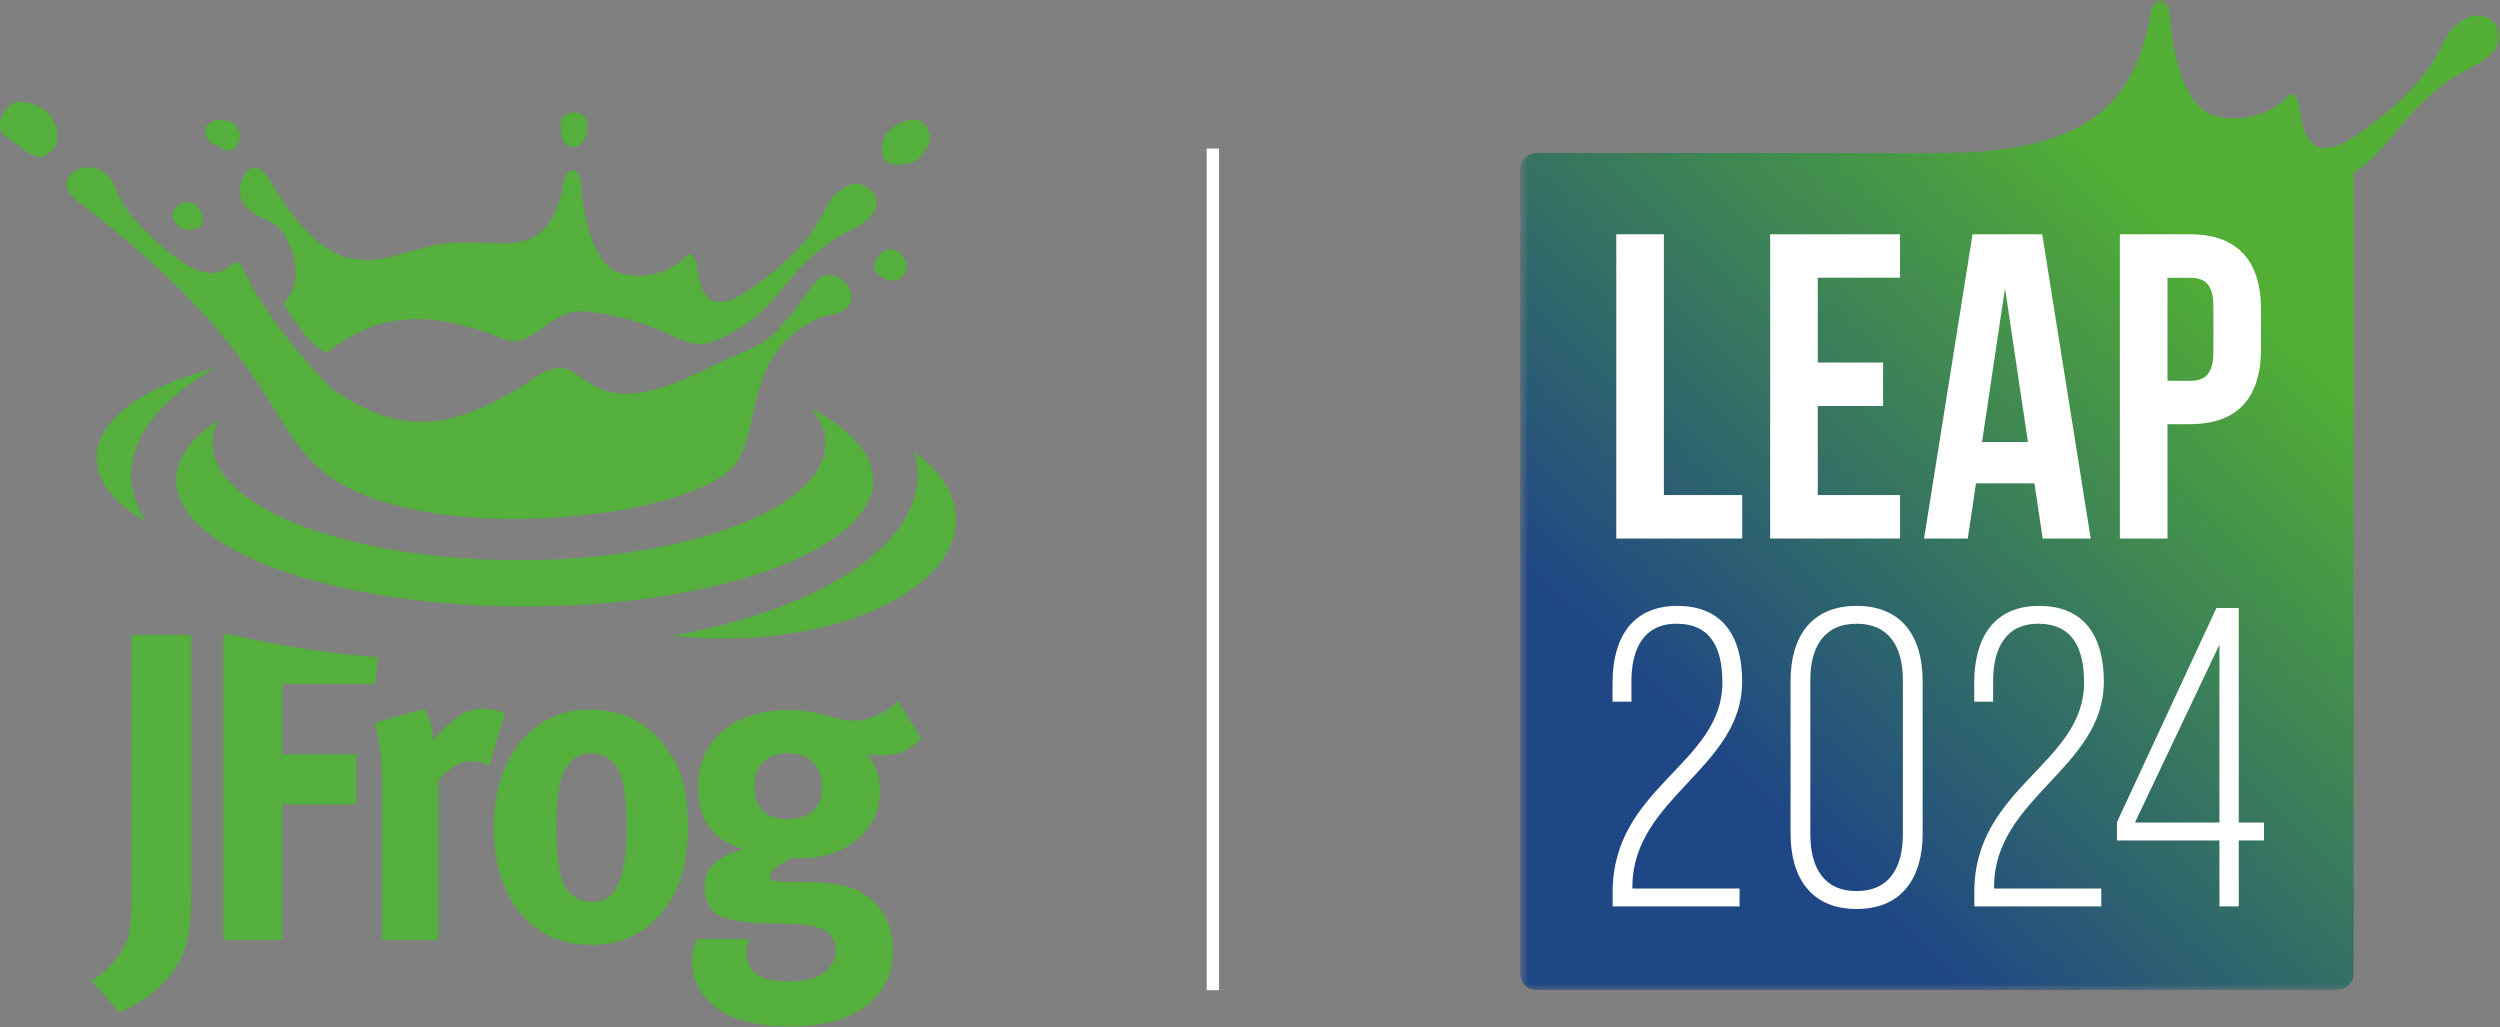
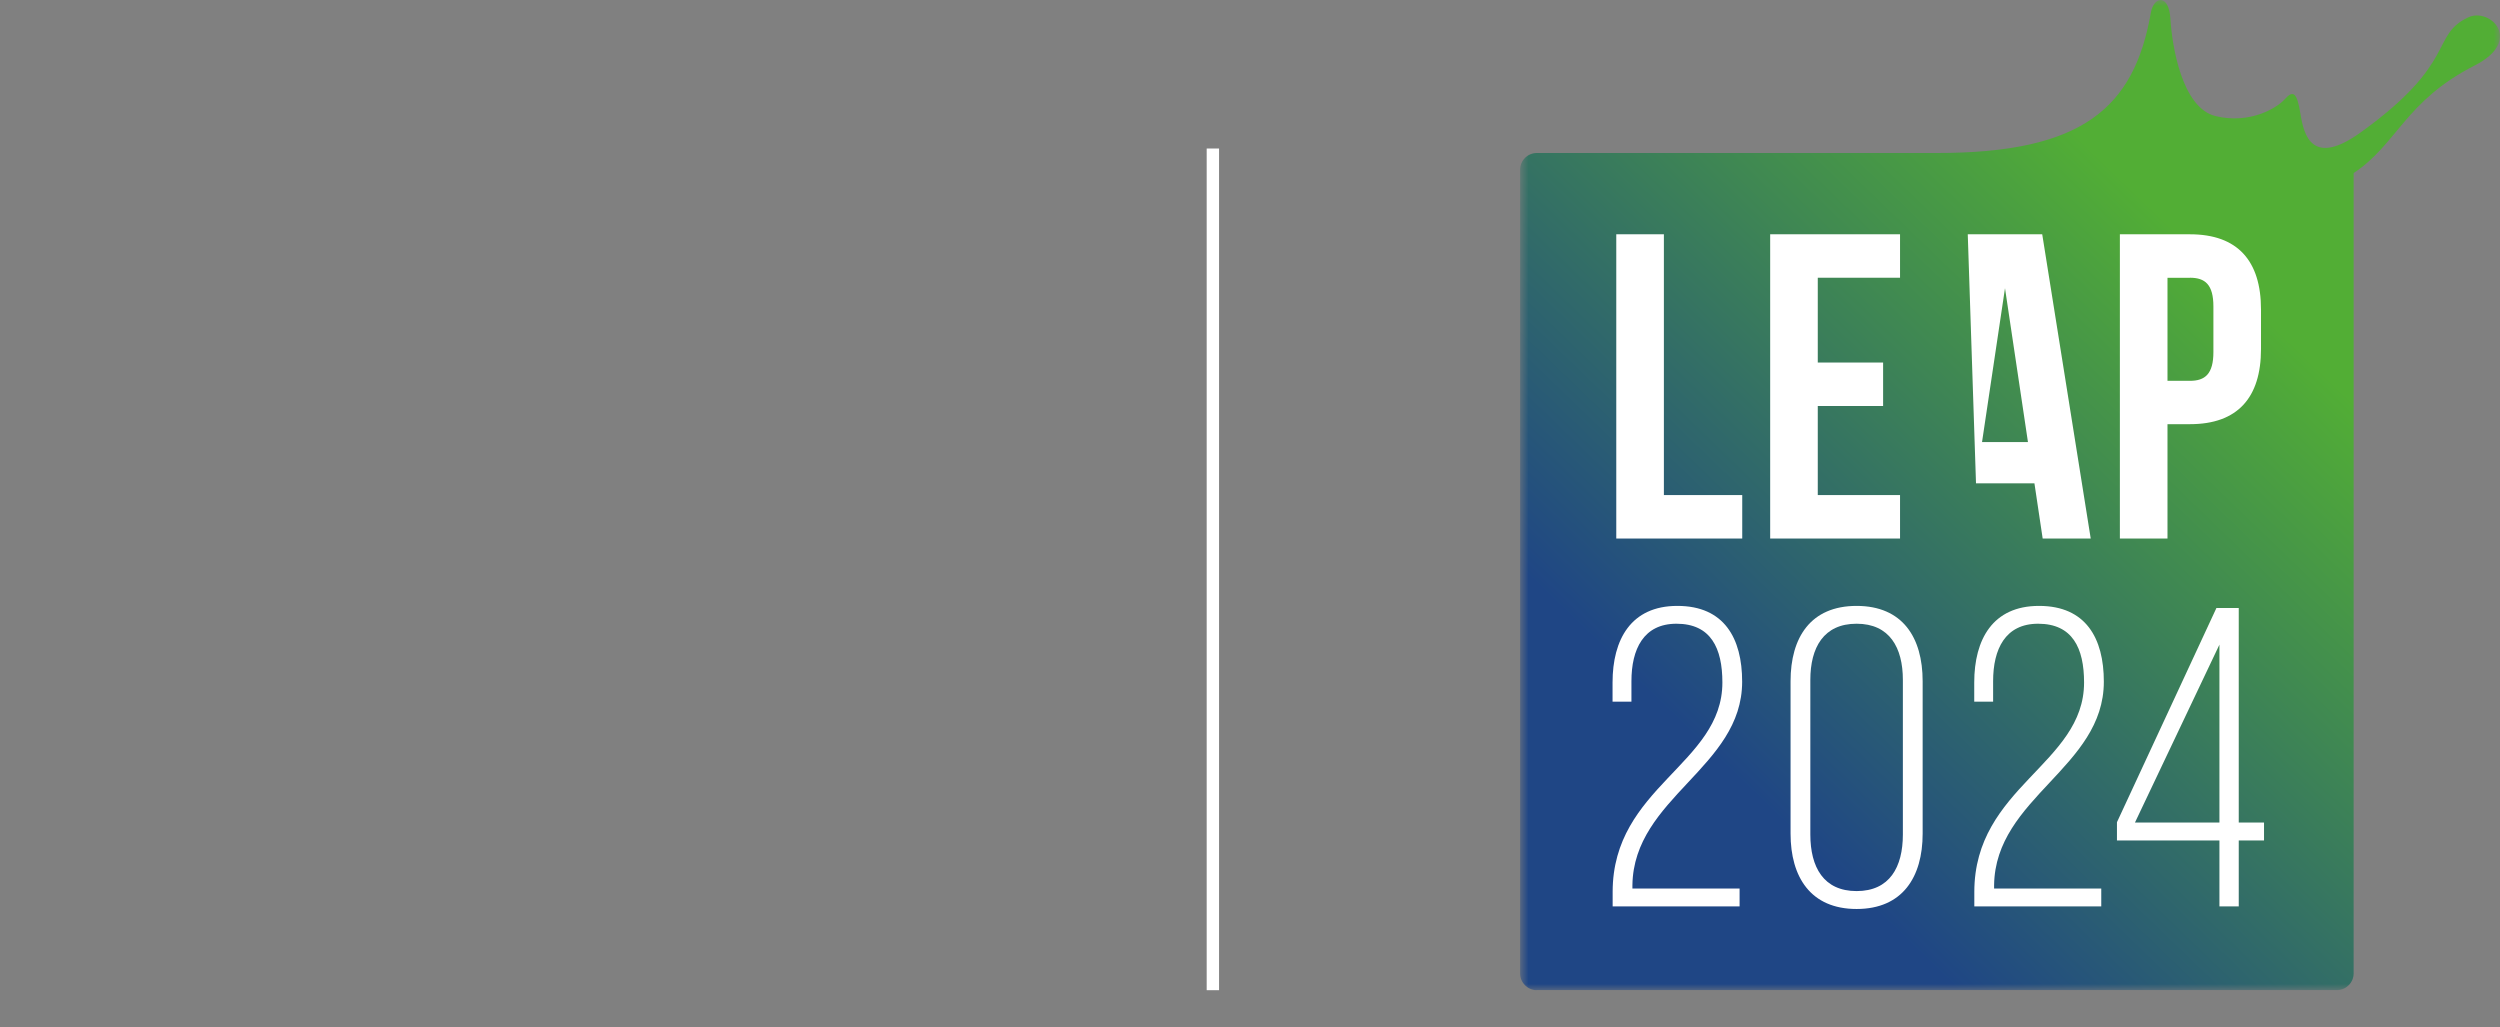
<svg xmlns="http://www.w3.org/2000/svg" width="202" height="83" viewBox="0 0 202 83" fill="none">
  <rect x="0" y="0" width="202" height="83" fill="#808080" stroke="none" />
  <g clip-path="url(#clip0_2102_22)">
    <mask id="mask0_2102_22" style="mask-type:luminance" maskUnits="userSpaceOnUse" x="122" y="0" width="80" height="80">
      <path d="M202 0H122.816V80H202V0Z" fill="white" />
    </mask>
    <g mask="url(#mask0_2102_22)">
      <path fill-rule="evenodd" clip-rule="evenodd" d="M124.142 80H188.849C189.58 79.986 190.174 79.384 190.174 78.646V13.982C193.663 11.697 194.322 8.158 199.951 5.293C203.941 3.266 201.183 0.573 199.429 1.404C196.356 2.858 198.619 5.05 190.719 10.715C186.858 13.48 186.156 11.002 185.877 9.197C185.59 7.399 185.261 7.292 184.609 8.015C183.964 8.738 181.78 10.049 179.029 9.383C176.279 8.724 175.491 3.617 175.369 1.518C175.305 0.444 174.939 0 174.581 0C174.245 0 173.901 0.387 173.793 1.003C172.44 8.76 168.242 12.363 156.503 12.363H124.17C123.433 12.363 122.824 12.972 122.824 13.716V78.653C122.824 79.391 123.418 79.993 124.149 80.007L124.142 80Z" fill="url(#paint0_linear_2102_22)" />
    </g>
-     <path d="M130.595 43.513H140.773V40.004H134.442V18.931H130.595V43.513ZM146.876 22.441H153.523V18.931H143.03V43.513H153.523V40.004H146.876V32.805H152.155V29.295H146.876V22.448V22.441ZM165.012 18.931H159.382L155.464 43.513H158.995L159.661 39.051H164.382L165.048 43.513H168.93L165.012 18.931ZM162.004 23.286L163.859 35.72H160.148L162.004 23.286ZM176.952 18.931H171.286V43.513H175.133V34.273H176.952C180.798 34.273 182.689 32.132 182.689 28.199V25.005C182.689 21.073 180.798 18.931 176.952 18.931ZM176.952 22.441C178.177 22.441 178.843 22.999 178.843 24.761V28.45C178.843 30.205 178.177 30.771 176.952 30.771H175.133V22.448H176.952V22.441Z" fill="white" />
+     <path d="M130.595 43.513H140.773V40.004H134.442V18.931H130.595V43.513ZM146.876 22.441H153.523V18.931H143.03V43.513H153.523V40.004H146.876V32.805H152.155V29.295H146.876V22.448V22.441ZM165.012 18.931H159.382H158.995L159.661 39.051H164.382L165.048 43.513H168.93L165.012 18.931ZM162.004 23.286L163.859 35.72H160.148L162.004 23.286ZM176.952 18.931H171.286V43.513H175.133V34.273H176.952C180.798 34.273 182.689 32.132 182.689 28.199V25.005C182.689 21.073 180.798 18.931 176.952 18.931ZM176.952 22.441C178.177 22.441 178.843 22.999 178.843 24.761V28.45C178.843 30.205 178.177 30.771 176.952 30.771H175.133V22.448H176.952V22.441Z" fill="white" />
    <path d="M135.538 48.957C139.312 48.957 140.766 51.571 140.766 55.081C140.766 62.029 131.999 64.436 131.899 71.519V71.792H140.559V73.239H130.302V72.071C130.302 63.576 139.169 61.75 139.169 55.146C139.169 52.359 138.231 50.397 135.459 50.397C132.794 50.397 131.82 52.46 131.82 55.038V56.693H130.294V55.146C130.294 51.672 131.784 48.957 135.523 48.957H135.538Z" fill="white" />
    <path d="M144.677 67.358V55.045C144.677 51.5 146.303 48.957 150.013 48.957C153.724 48.957 155.35 51.5 155.35 55.045V67.358C155.35 70.868 153.724 73.446 150.013 73.446C146.303 73.446 144.677 70.868 144.677 67.358ZM146.275 54.938V67.422C146.275 70.073 147.349 71.999 150.013 71.999C152.678 71.999 153.752 70.073 153.752 67.422V54.938C153.752 52.324 152.678 50.397 150.013 50.397C147.349 50.397 146.275 52.324 146.275 54.938Z" fill="white" />
    <path d="M164.761 48.957C168.536 48.957 169.99 51.571 169.99 55.081C169.99 62.029 161.223 64.436 161.123 71.519V71.792H169.782V73.239H159.525V72.071C159.525 63.576 168.393 61.75 168.393 55.146C168.393 52.359 167.454 50.397 164.682 50.397C162.018 50.397 161.044 52.46 161.044 55.038V56.693H159.518V55.146C159.518 51.672 161.008 48.957 164.747 48.957H164.761Z" fill="white" />
    <path d="M182.933 67.909H180.891V73.239H179.33V67.909H171.05V66.434L179.086 49.129H180.891V66.463H182.933V67.909ZM179.33 52.087L172.504 66.463H179.33V52.087Z" fill="white" />
  </g>
  <g clip-path="url(#clip1_2102_22)">
    <path d="M14.326 18.191C14.8 18.681 15.603 18.643 16.086 18.376C16.564 18.106 16.464 17.361 16.005 16.713C15.715 16.308 14.858 16.118 14.283 16.697C13.708 17.276 13.994 17.848 14.326 18.191ZM0.572 11.132C2.062 12.042 3.035 13.424 4.158 12.193C4.536 11.784 5.007 11.004 4.193 9.518C3.598 8.426 1.641 7.982 0.95 8.399C0.259 8.816 -0.582 10.421 0.572 11.132ZM17.232 11.629C18.062 11.884 18.429 12.656 19.128 11.776C19.475 11.34 19.506 10.765 19.05 10.116C18.761 9.711 17.41 9.429 16.839 10.008C16.263 10.587 16.788 11.494 17.232 11.633V11.629ZM71.086 20.503C70.541 21.229 70.526 21.738 70.912 22.14C71.325 22.564 72.182 22.935 72.8 22.445C73.413 21.958 73.413 21.248 72.892 20.619C72.367 19.994 71.653 19.994 71.09 20.503H71.086ZM71.561 12.996C72.194 13.613 73.888 13.197 74.286 12.753C75.301 11.618 75.336 10.931 74.815 10.17C74.29 9.41 73.182 9.549 72.089 10.344C70.997 11.135 71.202 12.645 71.564 12.996H71.561ZM45.288 10.309C45.489 11.784 45.736 11.749 46.265 11.888C46.794 12.023 47.461 11.193 47.485 10.386C47.508 9.58 47.141 9.07 46.342 9.101C45.547 9.132 45.261 9.534 45.288 10.313V10.309ZM26.392 28.532C24.976 27.906 23.494 25.494 22.915 24.525C24.501 22.974 23.856 20.376 22.965 18.948C22.069 17.523 20.984 17.929 19.796 16.62C18.607 15.312 20.243 11.896 21.772 14.52C27.485 24.352 31.237 20.26 35.908 19.677C40.39 19.114 44.35 21.557 45.566 14.644C45.767 13.513 46.863 13.243 46.975 15.111C47.091 16.979 47.789 21.53 50.252 22.12C52.715 22.707 54.672 21.541 55.251 20.897C55.827 20.252 56.128 20.345 56.382 21.947C56.633 23.552 57.259 25.768 60.717 23.302C67.793 18.253 65.766 16.3 68.515 15.003C70.082 14.266 72.549 16.666 68.982 18.473C63.879 21.051 63.338 24.255 60.115 26.289C54.695 29.713 56.355 26.428 47.635 25.185C44.277 24.707 43.2 28.451 40.579 27.37C34.534 24.872 30.314 25.351 26.4 28.535L26.392 28.532ZM58.247 38.548C52.511 42.257 34.835 43.655 27.223 38.899C21.255 35.171 23.304 29.261 6.238 16.238C4.007 14.536 6.652 12.729 8.323 13.887C9.991 15.045 8.462 15.354 11.836 18.728C18.641 25.54 18.576 19.415 19.653 21.731C21.915 26.602 26.902 31.508 26.902 31.508C31.901 34.758 35.889 35.468 43.258 30.485C47.932 27.324 46.022 35.514 57.483 29.612C61.663 27.459 61.489 28.887 65.736 22.966C67.5 20.507 70.87 24.853 67.048 25.459C65.519 25.702 62.937 27.374 61.829 30.018C60.266 33.924 60.941 36.815 58.251 38.556L58.247 38.548ZM70.545 38.799C70.545 36.645 68.7 34.65 65.558 33.005C66.295 33.897 66.697 34.846 66.697 35.834C66.697 41.038 55.606 45.26 41.93 45.26C28.253 45.26 17.167 41.041 17.167 35.834C17.167 35.171 17.348 34.526 17.688 33.905C15.491 35.356 14.237 37.027 14.237 38.799C14.237 44.434 26.84 49.004 42.393 49.004C57.946 49.004 70.549 44.434 70.549 38.799H70.545ZM77.247 41.991C77.247 39.941 75.984 38.042 73.834 36.483C74.027 37.108 74.139 37.745 74.139 38.398C74.139 44.268 65.936 49.29 54.313 51.374C55.626 51.521 56.992 51.602 58.394 51.602C68.808 51.602 77.247 47.298 77.247 41.991ZM17.344 29.778C11.666 31.168 7.806 33.885 7.806 37.012C7.806 38.946 9.288 40.721 11.755 42.122C11.014 40.933 10.608 39.687 10.608 38.398C10.608 35.148 13.125 32.156 17.34 29.778H17.344ZM74.452 59.692L72.556 56.662C71.507 57.662 70.217 58.233 68.966 58.233C68.391 58.233 68.086 58.16 66.832 57.84C65.577 57.484 64.697 57.376 63.717 57.376C59.278 57.376 56.398 59.8 56.398 63.544C56.398 66.254 57.618 67.929 60.123 68.609C59.108 68.859 57.988 69.392 57.479 69.998C57.108 70.427 56.934 70.998 56.934 71.673C56.934 72.245 57.069 72.742 57.274 73.171C57.51 73.564 57.849 73.885 58.258 74.059C59.073 74.383 60.393 74.595 62.423 74.63C63.474 74.63 64.118 74.665 64.354 74.665C65.608 74.738 66.249 74.95 66.724 75.201C67.199 75.483 67.538 76.127 67.538 76.842C67.538 77.556 67.098 78.27 66.454 78.698C65.844 79.123 64.859 79.3 63.574 79.3C61.47 79.3 60.324 78.517 60.324 77.054C60.324 76.413 60.393 76.27 60.524 75.877H56.324C56.155 76.232 55.915 76.734 55.915 77.733C55.915 78.984 56.39 80.049 57.34 80.975C58.895 82.508 61.439 82.936 63.914 82.936C66.623 82.936 69.233 82.296 70.758 80.582C71.707 79.513 72.147 78.335 72.147 76.803C72.147 75.162 71.672 73.912 70.657 72.916C69.438 71.739 68.052 71.31 65.407 71.276L62.964 71.241C62.489 71.241 62.219 71.063 62.219 70.812C62.219 70.314 62.864 69.886 64.014 69.315C64.354 69.35 64.489 69.35 64.693 69.35C68.388 69.35 71.097 67.065 71.097 63.926C71.097 62.715 70.758 61.788 70.082 60.931C70.657 61.001 70.827 61.039 71.267 61.039C72.522 61.039 73.468 60.646 74.452 59.684V59.692ZM66.423 63.579C66.423 65.254 65.438 66.184 63.643 66.184C62.049 66.184 60.964 65.436 60.964 63.579C60.964 61.869 61.949 60.87 63.674 60.87C65.4 60.87 66.419 61.869 66.419 63.579H66.423ZM53.414 73.815C54.904 72.032 55.583 69.89 55.583 66.752C55.583 63.791 54.973 61.796 53.584 60.082C52.094 58.229 50.164 57.338 47.689 57.338C43.014 57.338 39.899 61.151 39.899 66.895C39.899 72.638 42.98 76.344 47.689 76.344C50.368 76.344 52.097 75.379 53.418 73.812L53.414 73.815ZM50.635 66.717C50.635 71.032 49.789 72.885 47.824 72.885C46.944 72.885 45.925 72.387 45.52 71.388C45.149 70.461 44.945 68.89 44.945 66.787C44.945 64.969 45.114 63.687 45.419 62.722C45.79 61.58 46.674 60.866 47.755 60.866C48.569 60.866 49.28 61.221 49.72 61.831C50.33 62.653 50.635 64.258 50.635 66.717ZM7.427 79.235L9.628 81.805C11.762 80.948 14.438 79.022 15.117 75.992C15.352 74.996 15.453 74.352 15.453 71.144V51.301H10.643V71.677C10.643 74.352 10.543 75.348 10.168 76.239C9.728 77.239 8.643 78.451 7.424 79.235H7.427ZM18.541 51.243H18.047V75.954H22.791V65.007H28.786V60.943H22.791V55.273H30.276L30.565 53.115C26.064 52.772 21.977 52.046 18.537 51.243H18.541ZM34.31 57.268L30.245 58.407C30.616 59.441 30.886 61.298 30.886 63.757V75.95H35.429V63.043C36.275 62.008 37.19 61.51 38.209 61.51C38.714 61.51 39.089 61.618 39.533 61.865L40.783 57.658C40.073 57.338 39.768 57.264 39.089 57.264C38.583 57.264 37.973 57.373 37.599 57.55C36.753 57.978 35.669 58.94 35.024 59.866C34.958 58.831 34.719 58.013 34.314 57.264L34.31 57.268Z" fill="#54AF3C" />
  </g>
  <line x1="98" y1="12" x2="98" y2="80.007" stroke="white" />
  <defs>
    <linearGradient id="paint0_linear_2102_22" x1="140.336" y1="62.953" x2="179.617" y2="22.197" gradientUnits="userSpaceOnUse">
      <stop stop-color="#1F4685" />
      <stop offset="1" stop-color="#52AE35" />
    </linearGradient>
    <clipPath id="clip0_2102_22">
      <rect width="80" height="80.817" fill="white" transform="translate(122)" />
    </clipPath>
    <clipPath id="clip1_2102_22">
-       <rect width="77.246" height="74.7" fill="white" transform="translate(0 8.244)" />
-     </clipPath>
+       </clipPath>
  </defs>
</svg>